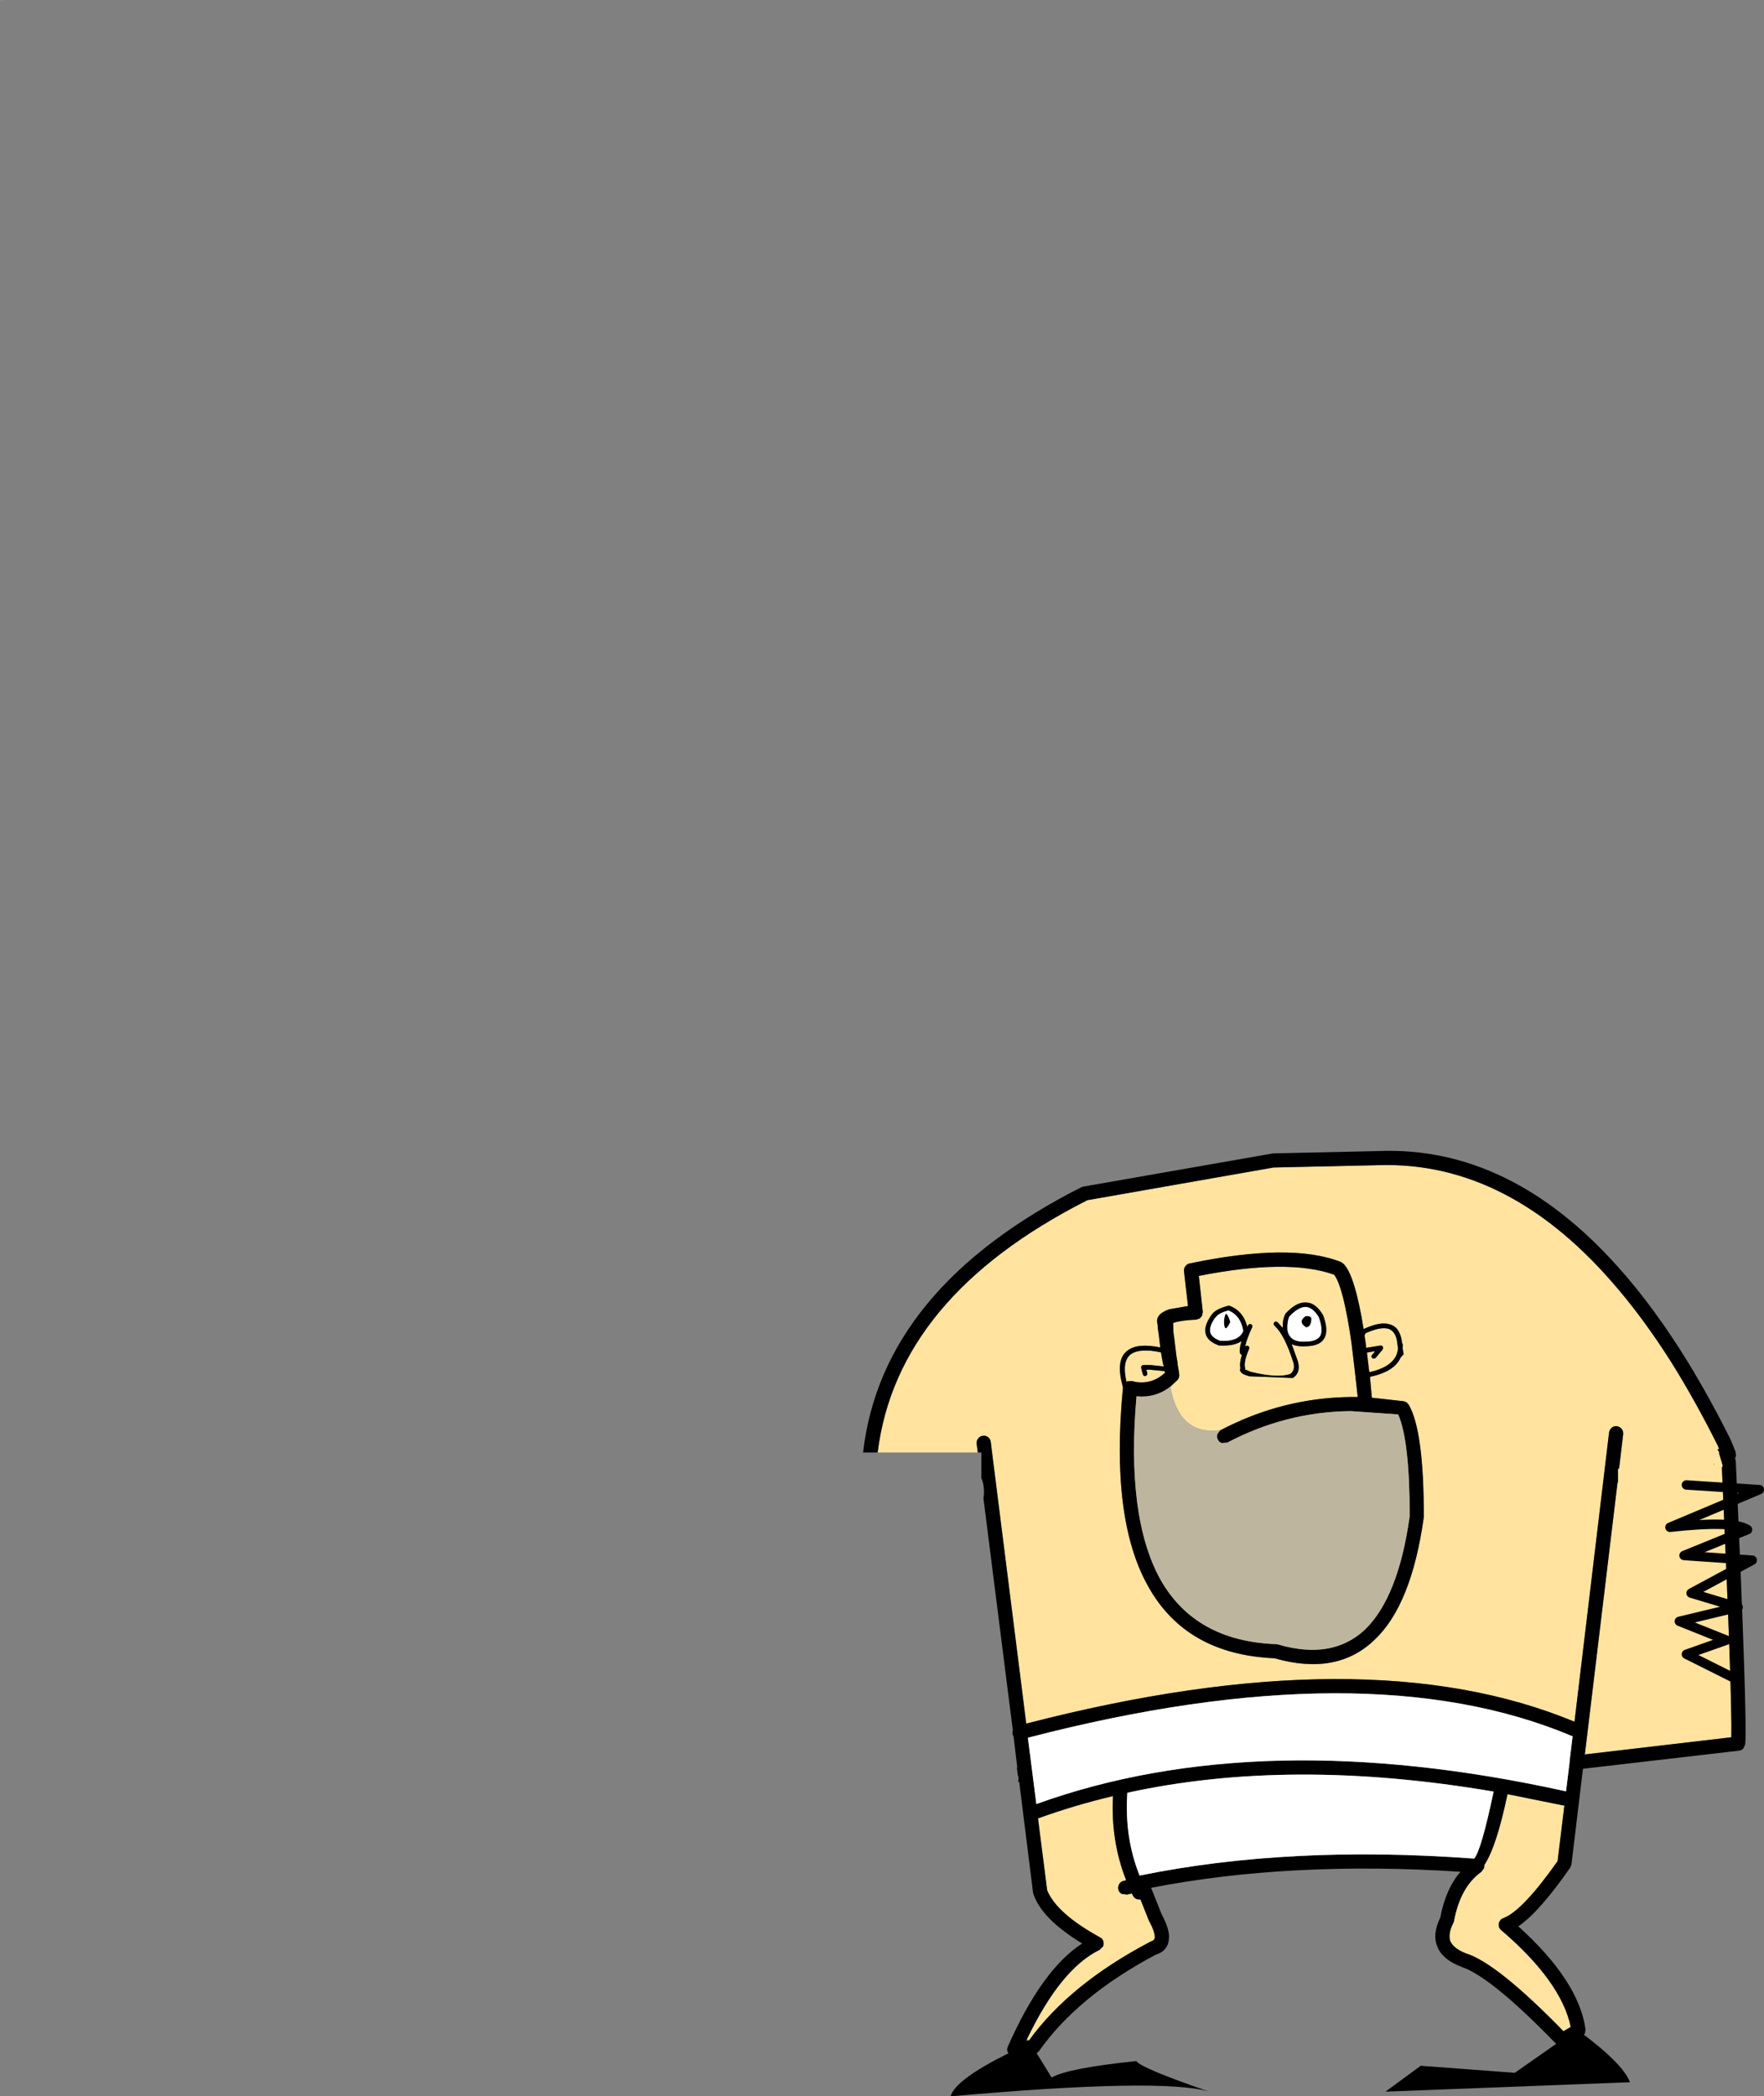
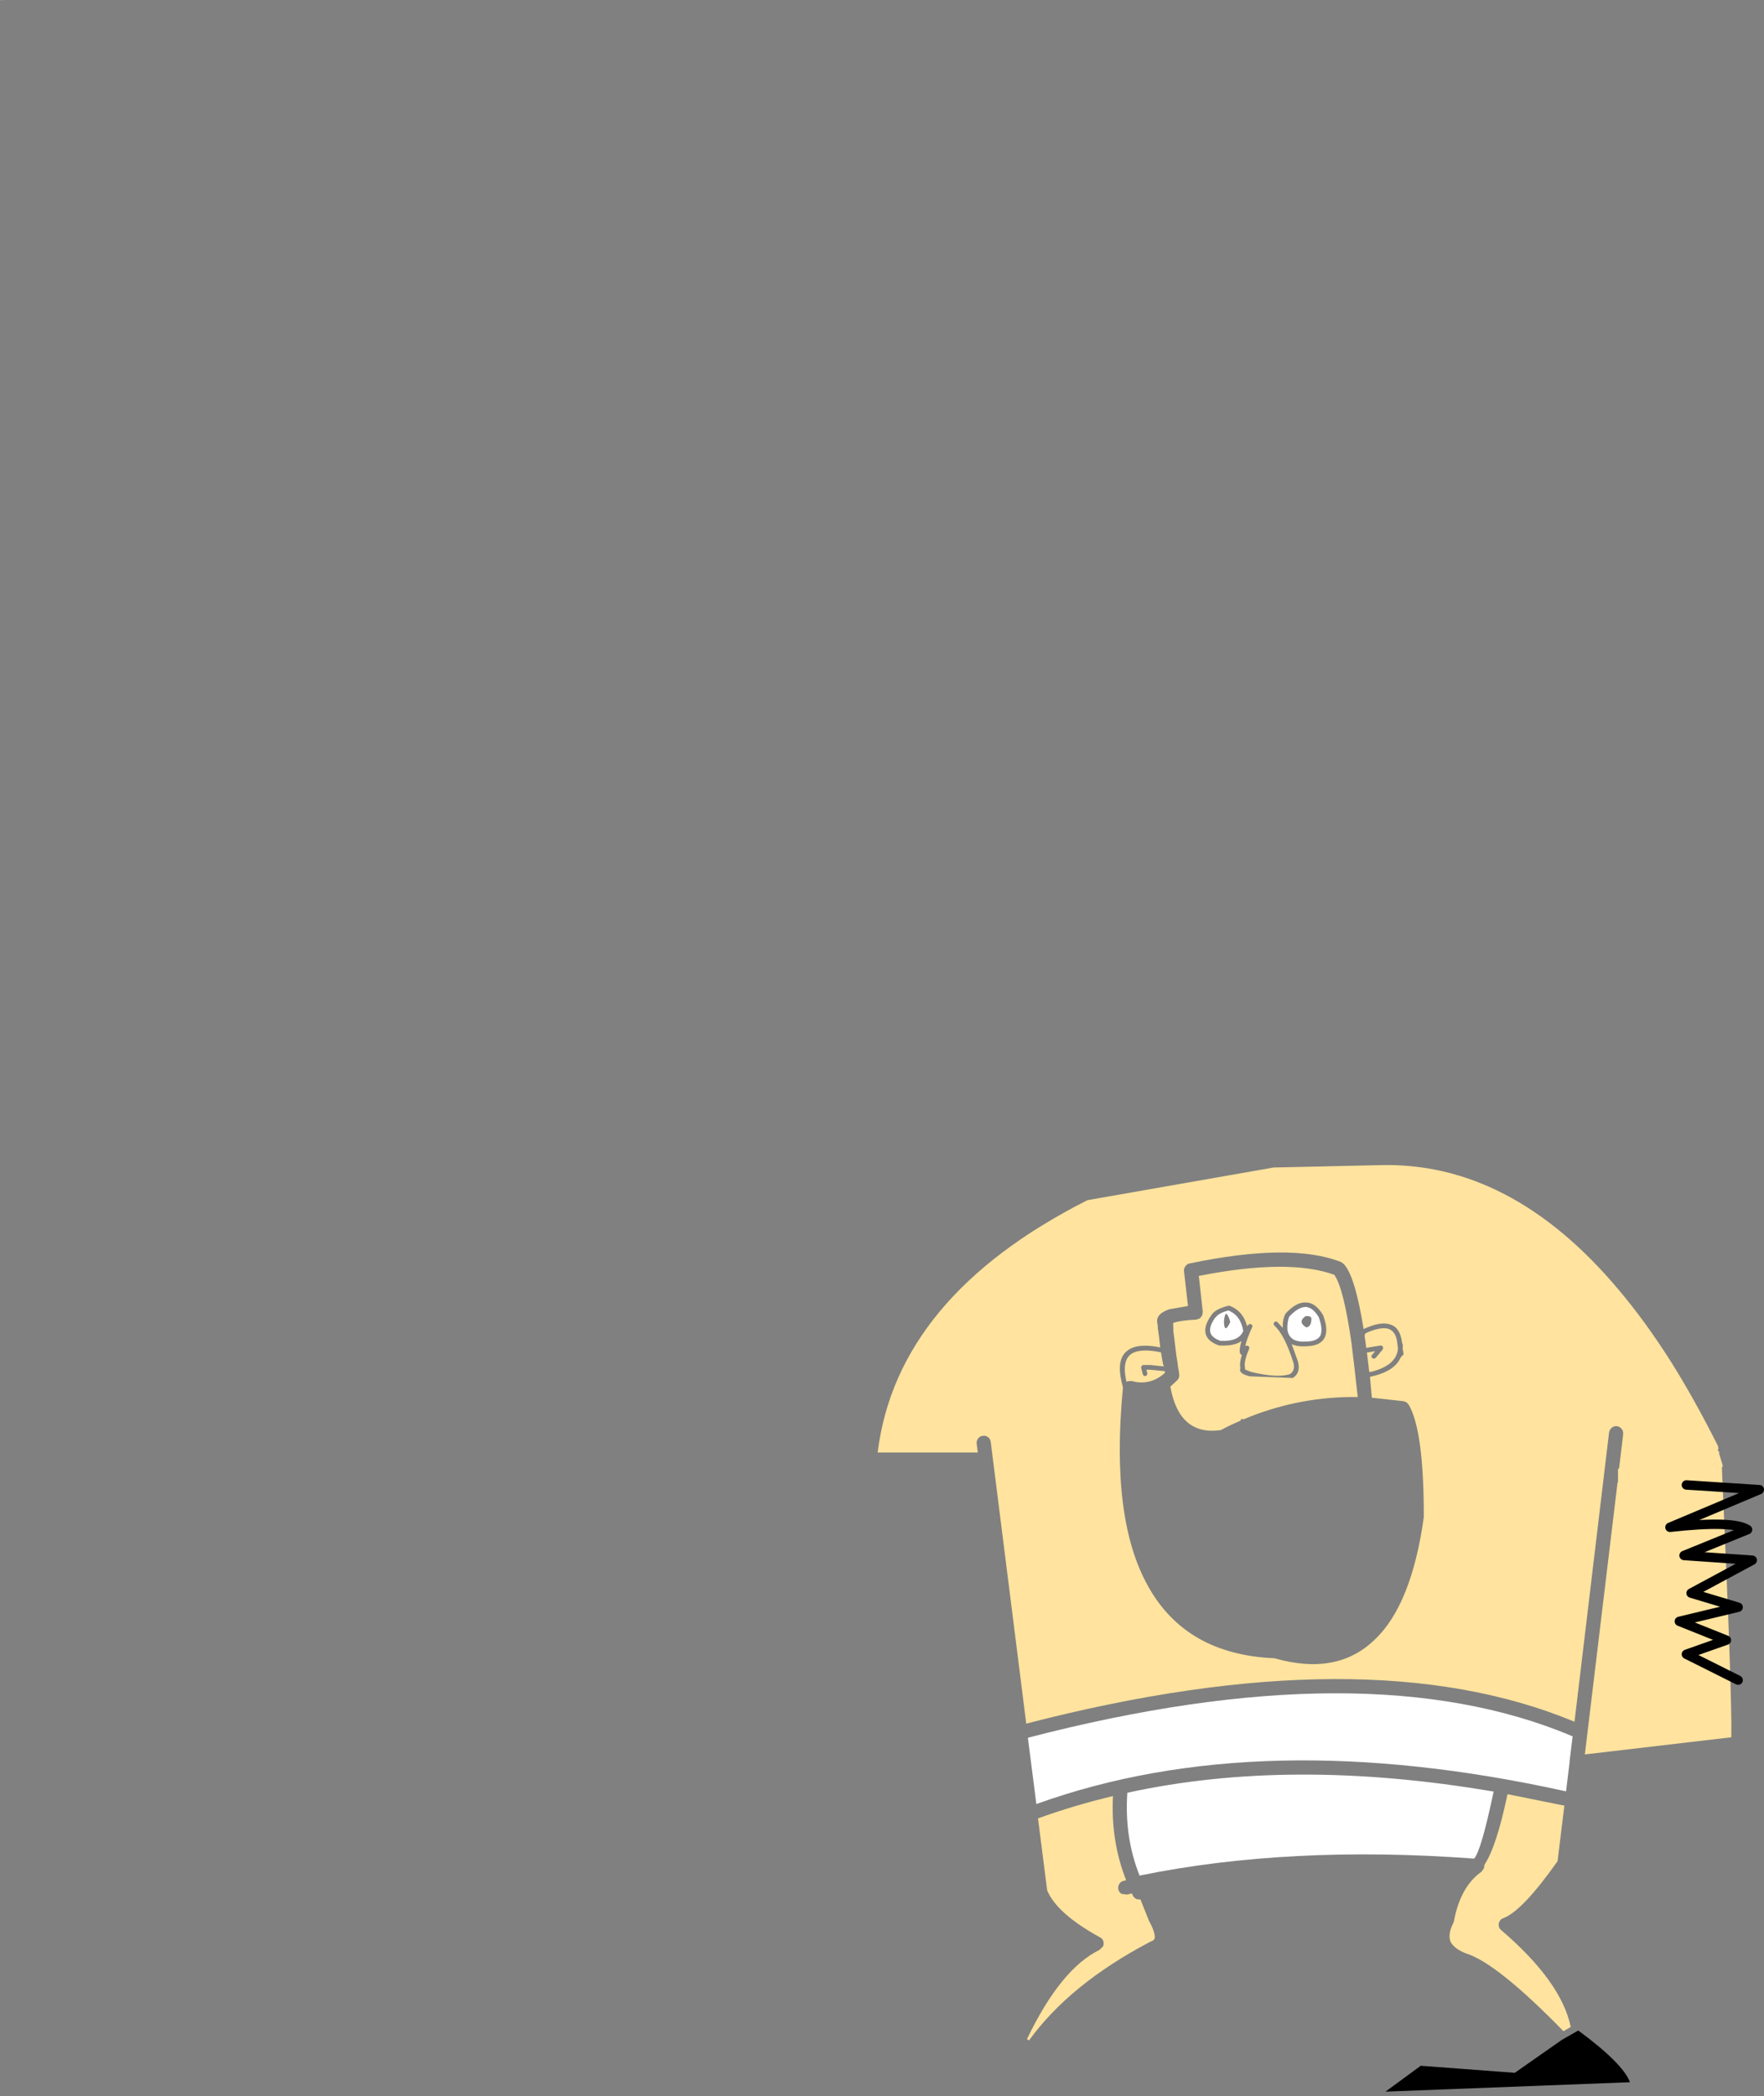
<svg xmlns="http://www.w3.org/2000/svg" height="445.75px" width="375.15px">
  <rect width="100%" height="100%" fill="#808080" stroke="none" />
  <g transform="matrix(1.0, 0.0, 0.0, 1.0, 11.2, 89.6)">
    <path d="M-10.7 -89.6 L-10.7 -89.55 -11.2 -89.55 -10.7 -89.6 M353.35 221.8 L353.35 221.65 353.25 221.8 353.35 221.8 M354.3 218.55 L354.05 218.6 354.35 219.05 354.45 219.3 354.4 219.45 355.15 221.95 355.15 222.25 355.0 222.4 355.05 223.9 Q357.2 271.6 357.0 279.8 L325.85 283.45 332.8 225.65 332.9 225.6 332.9 223.35 332.9 222.8 333.2 222.5 333.15 222.5 334.0 215.35 334.0 215.15 Q334.0 214.55 333.6 214.15 333.2 213.7 332.6 213.65 332.0 213.6 331.55 214.0 331.1 214.4 331.0 215.0 L323.65 276.5 Q279.5 258.15 207.05 276.9 L199.5 217.0 Q199.4 216.35 198.95 216.0 198.45 215.6 197.85 215.7 197.2 215.75 196.85 216.25 196.45 216.7 196.5 217.35 L196.75 219.25 175.45 219.25 Q179.55 186.1 220.05 165.6 L259.65 158.65 282.05 158.15 Q310.05 157.3 333.0 184.6 338.75 191.4 344.2 200.0 349.3 208.15 354.15 217.85 L354.3 218.55 M240.6 180.7 L241.45 188.1 237.45 188.8 Q234.3 189.9 235.0 192.05 L235.0 192.1 235.05 192.9 235.0 192.9 235.1 193.2 235.2 194.05 235.25 194.3 235.55 196.9 Q230.8 195.95 228.7 197.5 226.2 199.2 227.3 204.1 L227.6 205.35 227.6 205.5 227.6 205.65 Q224.95 233.4 232.95 247.65 241.0 262.2 259.85 263.0 273.15 266.8 281.15 259.05 289.0 251.65 291.6 233.0 L291.6 232.8 Q291.6 214.6 288.4 209.1 L287.95 208.6 287.35 208.35 280.55 207.6 280.15 203.15 280.2 203.15 Q285.35 202.05 286.65 199.1 L287.25 198.4 287.3 198.55 287.3 198.3 287.1 197.1 287.1 197.05 287.15 196.45 287.1 196.25 287.0 196.0 286.95 195.75 Q286.55 192.6 284.35 192.0 282.35 191.35 278.8 193.0 276.95 181.55 274.55 179.15 L274.0 178.75 Q263.35 174.55 241.8 179.05 241.25 179.15 240.9 179.65 240.55 180.1 240.6 180.7 M237.7 205.25 L239.2 203.85 Q239.6 203.4 239.6 202.8 L239.55 202.5 239.55 202.3 239.25 200.55 239.25 200.3 239.05 199.1 239.0 198.85 238.85 197.6 238.5 194.7 238.35 193.65 238.3 192.05 238.3 191.7 238.45 191.65 Q239.95 191.15 243.2 191.0 L243.95 190.75 244.45 190.15 244.6 189.35 243.75 181.7 Q262.8 177.95 272.55 181.45 274.55 184.2 276.25 196.15 L276.25 196.2 276.95 202.05 276.95 202.1 277.55 207.45 276.05 207.45 276.0 207.45 Q264.15 207.6 253.25 212.2 L252.8 212.1 252.6 212.5 Q250.45 213.4 248.4 214.5 L248.35 214.5 Q239.55 215.7 237.7 205.25 M254.0 192.3 Q253.1 189.1 250.3 188.05 L250.0 188.05 Q247.25 188.75 246.45 190.0 244.8 192.3 245.2 193.95 245.55 195.6 248.05 196.5 L248.2 196.5 Q251.3 196.65 252.85 195.55 252.3 197.25 252.5 198.1 L252.7 198.4 252.9 198.55 Q252.35 200.3 252.6 201.35 252.3 201.9 253.0 202.45 253.45 202.75 254.55 203.05 L263.65 203.4 263.75 203.4 Q265.45 202.3 264.85 200.0 L264.85 199.95 263.5 196.2 Q264.7 196.8 266.75 196.65 269.65 196.55 270.5 194.85 271.35 193.2 270.2 190.1 L270.15 190.0 Q268.55 187.35 266.55 187.35 264.55 187.2 262.25 189.65 L262.15 189.8 Q261.55 190.95 261.6 192.75 L260.5 191.55 Q260.3 191.4 260.15 191.4 259.9 191.4 259.8 191.6 259.65 191.75 259.65 191.95 L259.85 192.3 Q262.0 194.2 263.9 200.25 264.25 201.8 263.2 202.55 260.6 203.5 254.8 202.1 L253.6 201.6 253.55 201.6 253.6 201.5 253.6 201.3 Q253.25 200.05 254.35 197.45 L254.45 197.25 254.45 197.2 254.5 196.85 254.2 196.55 253.85 196.55 253.65 196.55 Q253.95 195.1 255.1 192.6 L255.15 192.25 254.85 191.95 254.5 191.95 254.2 192.2 254.0 192.3 M279.2 193.9 Q282.35 192.45 284.1 192.95 285.65 193.5 285.95 195.85 L285.95 195.9 286.1 197.05 286.1 197.1 286.1 197.15 286.1 197.2 Q285.75 200.85 280.15 202.15 L280.0 202.05 279.95 201.75 279.5 198.0 281.25 197.7 280.6 198.5 Q280.45 198.65 280.45 198.85 L280.65 199.2 281.0 199.3 281.35 199.15 282.85 197.35 282.95 197.05 282.9 196.75 282.7 196.55 282.4 196.5 279.35 197.0 279.2 195.75 279.0 194.35 279.2 193.9 M321.3 294.3 L321.5 294.3 320.05 306.15 Q312.6 316.7 308.55 318.25 308.0 318.4 307.75 318.9 307.45 319.35 307.55 319.9 307.6 320.45 308.05 320.8 320.85 331.75 322.85 341.4 L321.3 342.3 Q307.1 327.75 300.55 325.75 298.0 324.75 297.25 323.2 296.7 321.6 297.85 319.35 L298.0 318.95 Q299.35 311.6 303.85 308.4 L304.4 307.65 304.5 306.9 Q307.05 303.1 309.4 291.9 L321.3 294.3 M236.15 200.5 L236.3 200.85 236.3 200.95 233.5 200.65 231.95 200.65 231.65 200.75 231.5 201.0 231.5 201.3 231.85 202.65 232.05 202.95 232.45 203.0 232.75 202.75 232.8 202.4 232.6 201.65 233.45 201.65 236.5 201.95 236.55 202.3 Q233.85 204.8 230.3 204.25 L230.35 204.25 229.45 204.05 228.55 204.1 228.35 204.2 228.3 204.0 228.3 203.9 Q227.4 199.8 229.3 198.35 231.2 197.0 235.7 197.95 L236.15 200.5 M207.2 344.0 Q214.35 329.05 222.65 325.0 L223.4 324.25 Q223.6 323.7 223.45 323.15 223.25 322.6 222.75 322.35 213.55 317.3 211.5 312.35 L209.55 297.05 Q217.3 294.25 225.5 292.3 225.0 301.85 228.3 310.2 L227.7 310.35 Q227.1 310.5 226.8 311.05 226.5 311.6 226.65 312.2 226.8 312.8 227.35 313.1 L228.5 313.25 229.5 313.0 229.75 313.5 Q230.05 314.05 230.65 314.25 L231.35 314.3 233.1 318.7 233.2 318.9 Q234.4 321.1 234.4 322.4 234.3 323.0 233.6 323.2 L233.3 323.35 Q216.3 332.3 207.65 344.25 L207.2 344.0" fill="#ffe39e" fill-rule="evenodd" stroke="none" />
-     <path d="M353.35 221.8 L353.25 221.8 353.35 221.65 353.35 221.8 M196.75 219.25 L196.5 217.35 Q196.45 216.7 196.85 216.25 197.2 215.75 197.85 215.7 198.45 215.6 198.95 216.0 199.4 216.35 199.5 217.0 L207.05 276.9 Q279.5 258.15 323.65 276.5 L331.0 215.0 Q331.1 214.4 331.55 214.0 332.0 213.6 332.6 213.65 333.2 213.7 333.6 214.15 334.0 214.55 334.0 215.15 L334.0 215.35 333.15 222.5 333.2 222.5 332.9 222.8 332.9 223.35 332.9 225.6 332.8 225.65 325.85 283.45 357.0 279.8 Q357.2 271.6 355.05 223.9 L355.0 222.4 355.15 222.25 355.15 221.95 354.4 219.45 354.45 219.3 354.35 219.05 354.05 218.6 354.3 218.55 354.45 218.55 354.15 217.85 Q349.3 208.15 344.2 200.0 338.75 191.4 333.0 184.6 310.05 157.3 282.05 158.15 L259.65 158.65 220.05 165.6 Q179.55 186.1 175.45 219.25 L172.35 219.25 Q176.35 184.3 218.85 162.8 L219.25 162.7 259.25 155.7 259.5 155.65 282.0 155.15 Q309.95 154.05 333.0 179.9 340.65 188.45 347.75 200.0 352.4 207.6 356.85 216.5 L356.9 216.6 357.9 219.1 358.0 219.95 357.8 220.45 357.95 221.1 Q360.45 276.3 359.95 281.3 L359.55 282.2 Q359.15 282.6 358.65 282.65 L325.45 286.5 323.0 306.85 322.75 307.5 Q316.1 317.05 311.7 320.0 324.6 331.65 326.0 341.95 L325.85 342.8 325.25 343.45 321.75 345.45 320.8 345.65 Q320.3 345.55 319.95 345.2 305.8 330.6 299.55 328.6 L299.45 328.55 Q295.5 327.0 294.5 324.35 293.35 321.75 295.1 318.15 296.25 312.05 299.4 308.4 263.3 306.05 233.65 311.8 L233.6 311.8 235.85 317.45 Q237.6 320.7 237.4 322.65 237.2 325.25 234.55 326.05 218.0 334.85 209.75 346.55 L209.3 346.95 208.7 347.15 204.7 347.65 Q204.15 347.7 203.7 347.4 203.2 347.1 203.05 346.6 202.9 346.05 203.15 345.55 210.4 329.15 218.95 323.65 210.4 318.45 208.6 313.2 L208.5 312.85 205.55 289.25 205.3 289.25 Q205.55 288.4 205.25 287.85 L205.15 287.0 205.05 286.25 205.15 286.25 204.35 279.6 204.15 279.2 Q204.05 278.75 204.2 278.35 L197.95 229.0 198.05 228.2 Q198.15 226.1 197.5 224.7 L197.5 219.25 196.75 219.25 M253.25 212.2 Q264.15 207.6 276.0 207.45 L276.05 207.45 277.55 207.45 276.95 202.1 276.95 202.05 276.25 196.2 276.25 196.15 Q274.55 184.2 272.55 181.45 262.8 177.95 243.75 181.7 L244.6 189.35 244.45 190.15 243.95 190.75 243.2 191.0 Q239.95 191.15 238.45 191.65 L238.3 191.7 238.3 192.05 238.35 193.65 238.5 194.7 238.85 197.6 239.0 198.85 239.05 199.1 239.25 200.3 239.25 200.55 239.55 202.3 239.55 202.5 239.6 202.8 Q239.6 203.4 239.2 203.85 L237.7 205.25 Q234.55 207.7 230.5 207.3 228.25 232.9 235.55 246.2 242.95 259.35 260.15 260.0 L260.55 260.05 Q272.1 263.45 279.1 256.9 286.2 250.0 288.6 232.8 288.6 216.7 286.15 211.15 L276.1 210.45 276.0 210.45 Q262.25 210.6 249.8 217.15 L248.65 217.25 Q248.05 217.05 247.8 216.5 247.5 215.95 247.7 215.35 L247.75 215.25 248.2 214.65 248.35 214.5 248.4 214.5 Q250.45 213.4 252.6 212.5 L253.25 212.2 M240.6 180.7 Q240.55 180.1 240.9 179.65 241.25 179.15 241.8 179.05 263.35 174.55 274.0 178.75 L274.55 179.15 Q276.95 181.55 278.8 193.0 282.35 191.35 284.35 192.0 286.55 192.6 286.95 195.75 L287.0 196.0 287.1 196.25 287.15 196.45 287.1 197.05 287.1 197.1 287.3 198.3 287.3 198.55 287.25 198.4 286.65 199.1 Q285.35 202.05 280.2 203.15 L280.15 203.15 280.55 207.6 287.35 208.35 287.95 208.6 288.4 209.1 Q291.6 214.6 291.6 232.8 L291.6 233.0 Q289.0 251.65 281.15 259.05 273.15 266.8 259.85 263.0 241.0 262.2 232.95 247.65 224.95 233.4 227.6 205.65 L227.6 205.5 227.6 205.35 227.3 204.1 Q226.2 199.2 228.7 197.5 230.8 195.95 235.55 196.9 L235.25 194.3 235.2 194.05 235.1 193.2 235.0 192.9 235.05 192.9 235.0 192.1 235.0 192.05 Q234.3 189.9 237.45 188.8 L241.45 188.1 240.6 180.7 M249.1 191.5 Q249.1 190.65 249.45 189.75 249.95 189.75 250.45 191.5 249.2 194.15 249.1 191.5 M253.85 196.55 L254.2 196.55 254.5 196.85 254.45 197.2 254.45 197.25 254.35 197.45 Q253.25 200.05 253.6 201.3 L253.6 201.5 253.55 201.6 253.6 201.6 254.8 202.1 Q260.6 203.5 263.2 202.55 264.25 201.8 263.9 200.25 262.0 194.2 259.85 192.3 L259.65 191.95 Q259.65 191.75 259.8 191.6 259.9 191.4 260.15 191.4 260.3 191.4 260.5 191.55 L261.6 192.75 Q261.55 190.95 262.15 189.8 L262.25 189.65 Q264.55 187.2 266.55 187.35 268.55 187.35 270.15 190.0 L270.2 190.1 Q271.35 193.2 270.5 194.85 269.65 196.55 266.75 196.65 264.7 196.8 263.5 196.2 L264.85 199.95 264.85 200.0 Q265.45 202.3 263.75 203.4 L263.65 203.4 254.55 203.05 Q253.45 202.75 253.0 202.45 252.3 201.9 252.6 201.35 252.35 200.3 252.9 198.55 L252.7 198.4 252.5 198.1 Q252.3 197.25 252.85 195.55 251.3 196.65 248.2 196.5 L248.05 196.5 Q245.55 195.6 245.2 193.95 244.8 192.3 246.45 190.0 247.25 188.75 250.0 188.05 L250.3 188.05 Q253.1 189.1 254.0 192.3 L254.05 192.55 254.2 192.2 254.5 191.95 254.85 191.95 255.15 192.25 255.1 192.6 Q253.95 195.1 253.65 196.55 L253.6 196.75 Q253.65 196.6 253.85 196.55 M247.3 190.55 L247.25 190.55 Q245.9 192.45 246.2 193.7 246.5 194.85 248.35 195.5 252.3 195.7 253.2 193.4 252.65 190.1 250.05 189.05 247.95 189.6 247.3 190.55 M263.0 190.35 Q262.5 191.45 262.6 193.2 263.05 195.95 266.65 195.65 L266.7 195.65 Q268.9 195.6 269.6 194.4 270.2 193.05 269.25 190.45 268.0 188.4 266.5 188.3 264.9 188.3 263.0 190.35 M267.7 190.75 Q267.7 192.5 266.6 192.65 264.7 191.5 266.45 190.25 267.6 190.15 267.7 190.75 M279.2 193.9 L279.0 194.35 279.2 195.75 279.35 197.0 282.4 196.5 282.7 196.55 282.9 196.75 282.95 197.05 282.85 197.35 281.35 199.15 281.0 199.3 280.65 199.2 280.45 198.85 Q280.45 198.65 280.6 198.5 L281.25 197.7 279.5 198.0 279.95 201.75 280.0 202.05 280.15 202.15 Q285.75 200.85 286.1 197.2 L286.1 197.15 286.1 197.1 286.1 197.05 285.95 195.9 285.95 195.85 Q285.65 193.5 284.1 192.95 282.35 192.45 279.2 193.9 M322.6 285.15 L322.6 284.95 323.25 279.6 Q279.6 261.15 207.4 279.9 L209.2 294.0 Q256.65 276.9 321.85 291.3 L322.6 285.15 M321.3 294.3 L309.4 291.9 Q307.05 303.1 304.5 306.9 L304.4 307.65 303.85 308.4 Q299.35 311.6 298.0 318.95 L297.85 319.35 Q296.7 321.6 297.25 323.2 298.0 324.75 300.55 325.75 307.1 327.75 321.3 342.3 L322.85 341.4 Q320.85 331.75 308.05 320.8 307.6 320.45 307.55 319.9 307.45 319.35 307.75 318.9 308.0 318.4 308.55 318.25 312.6 316.7 320.05 306.15 L321.5 294.3 321.3 294.3 M236.15 200.5 L235.7 197.95 Q231.2 197.0 229.3 198.35 227.4 199.8 228.3 203.9 L228.3 204.0 228.35 204.2 228.55 204.1 229.45 204.05 230.35 204.25 230.3 204.25 Q233.85 204.8 236.55 202.3 L236.5 201.95 233.45 201.65 232.6 201.65 232.8 202.4 232.75 202.75 232.45 203.0 232.05 202.95 231.85 202.65 231.5 201.3 231.5 201.0 231.65 200.75 231.95 200.65 233.5 200.65 236.3 200.95 236.3 200.85 236.15 200.5 M231.15 309.2 L231.2 309.2 Q263.05 302.7 302.3 305.6 303.8 303.95 306.45 291.35 263.3 284.0 228.55 291.6 227.9 301.05 231.15 309.2 M207.65 344.25 Q216.3 332.3 233.3 323.35 L233.6 323.2 Q234.3 323.0 234.4 322.4 234.4 321.1 233.2 318.9 L233.1 318.7 231.35 314.3 230.65 314.25 Q230.05 314.05 229.75 313.5 L229.5 313.0 228.5 313.25 227.35 313.1 Q226.8 312.8 226.65 312.2 226.5 311.6 226.8 311.05 227.1 310.5 227.7 310.35 L228.3 310.2 Q225.0 301.85 225.5 292.3 217.3 294.25 209.55 297.05 L211.5 312.35 Q213.55 317.3 222.75 322.35 223.25 322.6 223.45 323.15 223.6 323.7 223.4 324.25 L222.65 325.0 Q214.35 329.05 207.2 344.0 L207.0 344.35 207.65 344.25" fill="#000000" fill-rule="evenodd" stroke="none" />
    <path d="M249.1 191.5 Q249.2 194.15 250.45 191.5 249.95 189.75 249.45 189.75 249.1 190.65 249.1 191.5 M247.3 190.55 Q247.95 189.6 250.05 189.05 252.65 190.1 253.2 193.4 252.3 195.7 248.35 195.5 246.5 194.85 246.2 193.7 245.9 192.45 247.25 190.55 L247.3 190.55 M263.0 190.35 Q264.9 188.3 266.5 188.3 268.0 188.4 269.25 190.45 270.2 193.05 269.6 194.4 268.9 195.6 266.7 195.65 L266.65 195.65 Q263.05 195.95 262.6 193.2 262.5 191.45 263.0 190.35 M267.7 190.75 Q267.6 190.15 266.45 190.25 264.7 191.5 266.6 192.65 267.7 192.5 267.7 190.75 M322.6 285.15 L321.85 291.3 Q256.65 276.9 209.2 294.0 L207.4 279.9 Q279.6 261.15 323.25 279.6 L322.6 284.95 322.6 285.15 M231.15 309.2 Q227.9 301.05 228.55 291.6 263.3 284.0 306.45 291.35 303.8 303.95 302.3 305.6 263.05 302.7 231.2 309.2 L231.15 309.2" fill="#ffffff" fill-rule="evenodd" stroke="none" />
    <path d="M253.85 196.55 Q253.65 196.6 253.6 196.75 L253.65 196.55 253.85 196.55 M254.2 192.2 L254.05 192.55 254.0 192.3 254.2 192.2" fill="#ff9121" fill-rule="evenodd" stroke="none" />
-     <path d="M253.25 212.2 L252.6 212.5 252.8 212.1 253.25 212.2 M248.35 214.5 L248.2 214.65 247.75 215.25 247.7 215.35 Q247.5 215.95 247.8 216.5 248.05 217.05 248.65 217.25 L249.8 217.15 Q262.25 210.6 276.0 210.45 L276.1 210.45 286.15 211.15 Q288.6 216.7 288.6 232.8 286.2 250.0 279.1 256.9 272.1 263.45 260.55 260.05 L260.15 260.0 Q242.95 259.35 235.55 246.2 228.25 232.9 230.5 207.3 234.55 207.7 237.7 205.25 239.55 215.7 248.35 214.5" fill="#bdb59d" fill-rule="evenodd" stroke="none" />
-     <path d="M202.95 347.15 L208.45 345.65 212.45 352.15 Q215.95 350.15 230.45 348.65 231.45 350.15 245.95 355.15 235.95 352.15 190.95 356.15 191.95 352.65 202.95 347.15" fill="#000000" fill-rule="evenodd" stroke="none" />
    <path d="M290.95 349.65 L310.95 351.15 320.95 344.15 324.45 342.15 Q333.95 349.15 335.45 353.15 L283.45 355.15 290.95 349.65" fill="#000000" fill-rule="evenodd" stroke="none" />
    <path d="M347.45 226.15 L362.95 227.15 343.95 235.15 Q357.45 233.65 360.45 235.65 L346.95 241.15 361.45 242.15 348.45 249.15 358.45 252.15 345.95 255.15 355.95 259.15 347.45 262.15 358.45 267.65" fill="none" stroke="#000000" stroke-linecap="round" stroke-linejoin="round" stroke-width="2.0" />
  </g>
</svg>